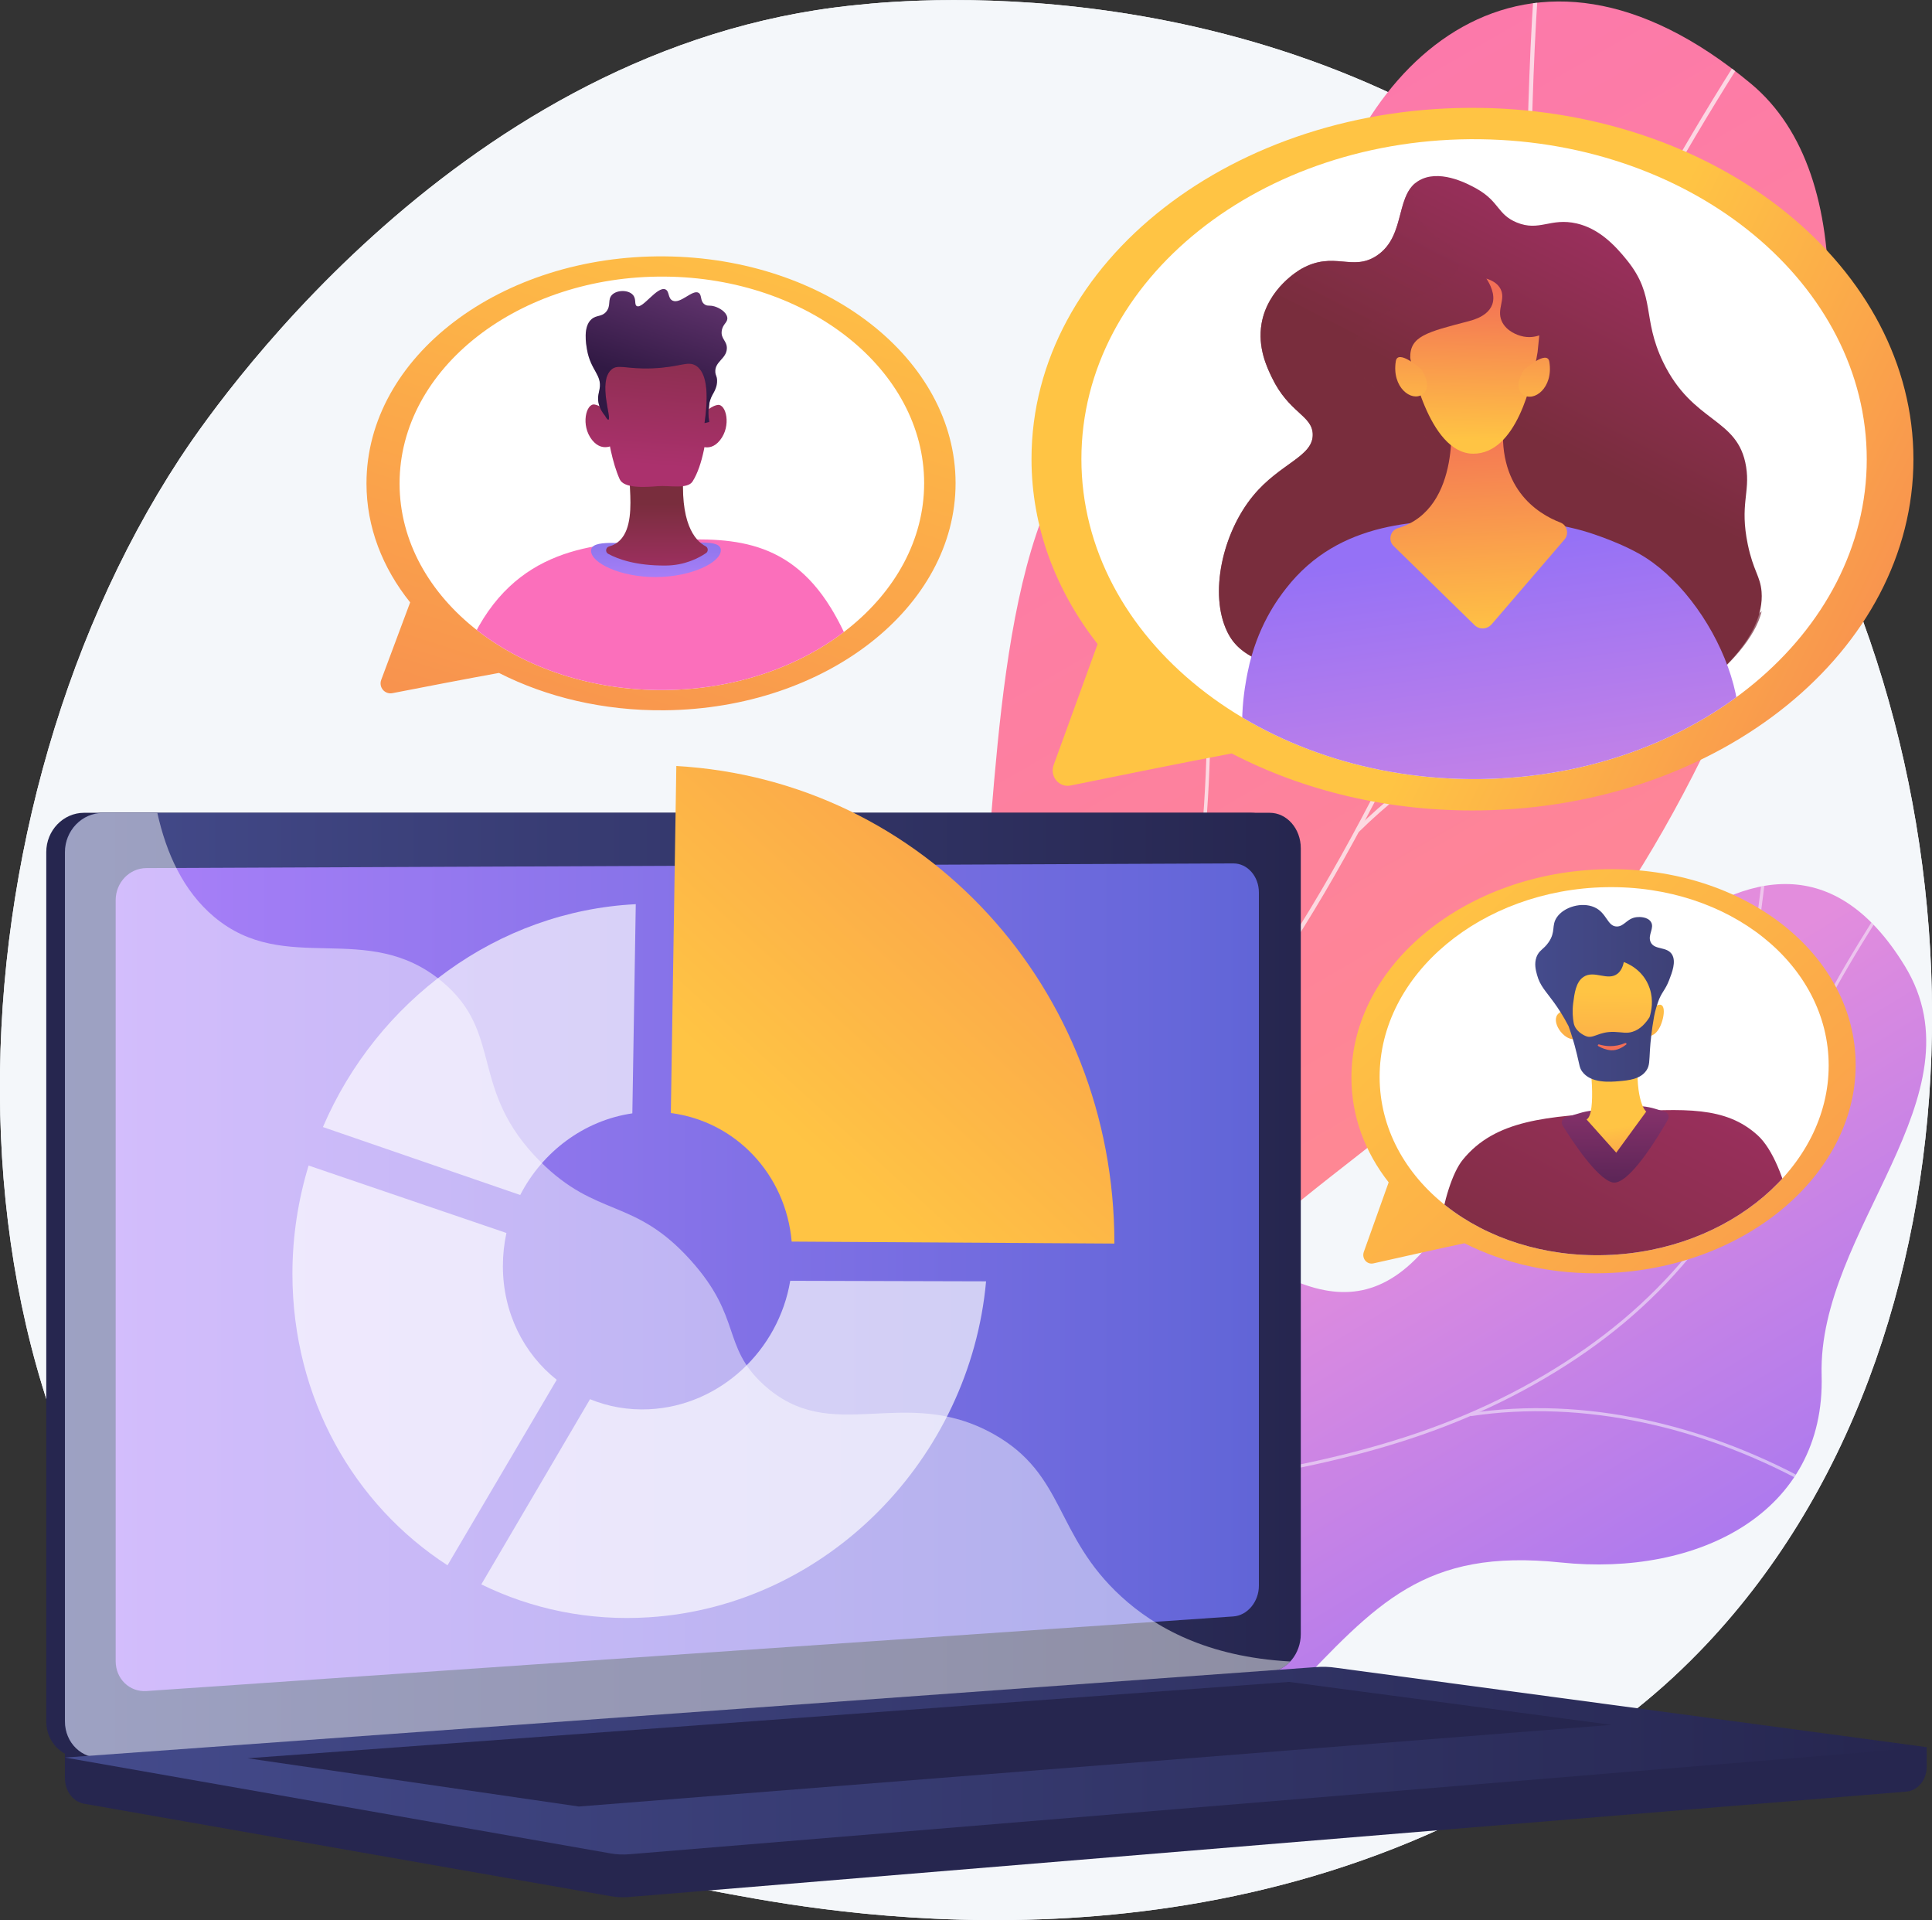
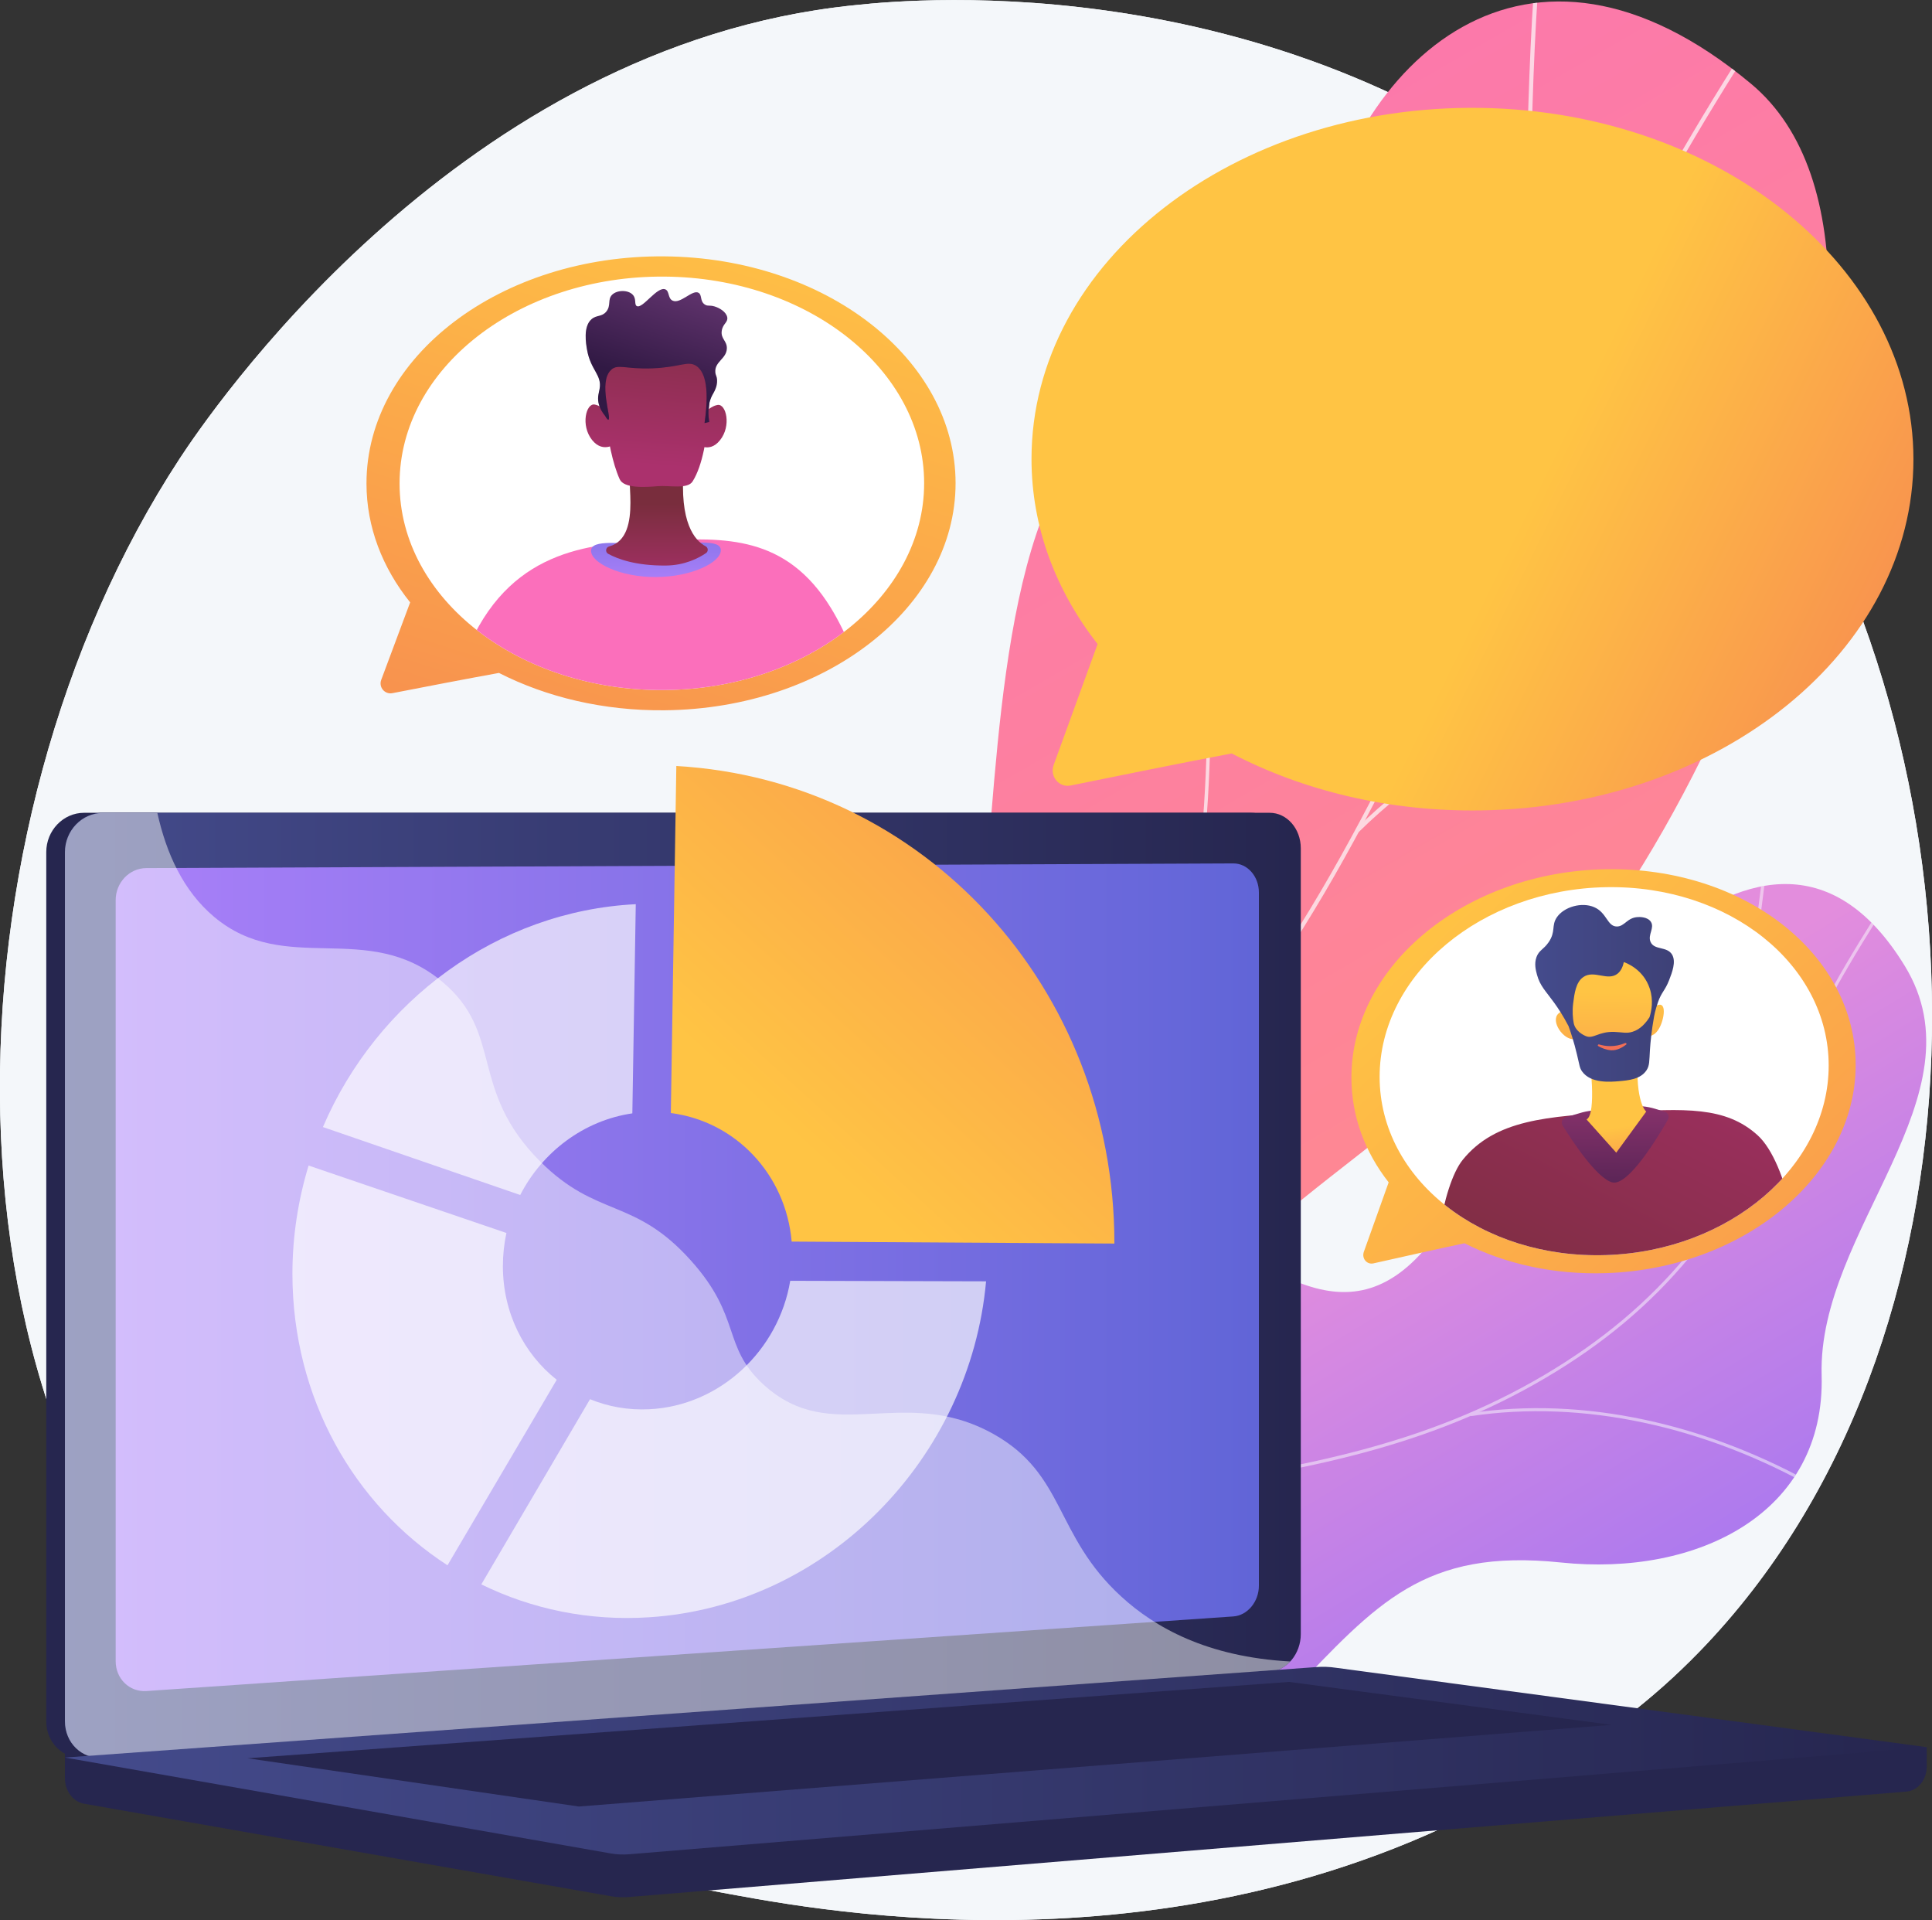
<svg xmlns="http://www.w3.org/2000/svg" xmlns:xlink="http://www.w3.org/1999/xlink" version="1.1" x="0px" y="0px" viewBox="0 0 1862.5 1850.7" style="enable-background:new 0 0 1862.5 1850.7;" xml:space="preserve">
  <rect x="0" y="0" width="1862.5" height="1850.7" fill="#333333" stroke="none" />
  <style type="text/css">
	.st0{fill:#F4F7FA;}
	.st1{opacity:0.7;clip-path:url(#SVGID_3_);}
	.st2{fill:#FCFDFE;}
	.st3{opacity:0.5;clip-path:url(#SVGID_6_);}
	.st4{fill:#26264F;}
	.st5{fill:url(#SVGID_7_);}
	.st6{fill:url(#SVGID_8_);}
	.st7{fill:#FFFFFF;}
	.st8{opacity:0.48;fill:#FFFFFF;}
	.st9{fill:url(#SVGID_9_);}
	.st10{opacity:0.67;}
	.st11{fill:url(#SVGID_10_);}
	.st12{fill:url(#SVGID_11_);}
	.st13{clip-path:url(#SVGID_13_);}
	.st14{fill:url(#SVGID_14_);}
	.st15{opacity:0.7;fill:url(#SVGID_15_);}
	.st16{fill:url(#SVGID_16_);}
	.st17{fill:url(#SVGID_17_);}
	.st18{fill:url(#SVGID_18_);}
	.st19{fill:url(#SVGID_19_);}
	.st20{fill:url(#SVGID_20_);}
	.st21{fill:url(#SVGID_21_);}
	.st22{clip-path:url(#SVGID_23_);}
	.st23{fill:url(#SVGID_24_);}
	.st24{fill:url(#SVGID_25_);}
	.st25{fill:url(#SVGID_26_);}
	.st26{fill:url(#SVGID_27_);}
	.st27{fill:url(#SVGID_28_);}
	.st28{fill:url(#SVGID_29_);}
	.st29{fill:url(#SVGID_30_);}
	.st30{opacity:0.3;}
	.st31{fill:url(#SVGID_31_);}
	.st32{fill:url(#SVGID_32_);}
	.st33{clip-path:url(#SVGID_34_);}
	.st34{fill:url(#SVGID_35_);}
	.st35{fill:url(#SVGID_36_);}
	.st36{fill:url(#SVGID_37_);}
	.st37{fill:url(#SVGID_38_);}
	.st38{fill:url(#SVGID_39_);}
	.st39{fill:url(#SVGID_40_);}
	.st40{fill:url(#SVGID_41_);}
	.st41{fill:url(#SVGID_42_);}
</style>
  <g id="Background">
</g>
  <g id="Metaphor">
    <g>
      <path class="st0" d="M1638.5,1591.7c-48.5,50-91.9,79.3-125.1,101.5c-323.9,216.3-694.2,153.9-808.7,132.6    c-184.7-34.4-340.6-58.6-474.6-179.6c-304.4-275-289.6-848.7-57-1204C200.8,400,433,55.8,804.1,7.3c9.1-1.2,15.8-1.9,21.8-2.5    C883.2-1.3,1239-33.4,1529,209.6c41.5,34.8,108.3,97.5,170.3,193.2C1925.9,752.8,1926.6,1294.7,1638.5,1591.7z" />
      <path class="st0" d="M1638.5,1591.7c-48.5,50-91.9,79.3-125.1,101.5c-323.9,216.3-694.2,153.9-808.7,132.6    c-184.7-34.4-340.6-58.6-474.6-179.6c-304.4-275-289.6-848.7-57-1204C200.8,400,433,55.8,804.1,7.3c9.1-1.2,15.8-1.9,21.8-2.5    C883.2-1.3,1239-33.4,1529,209.6c41.5,34.8,108.3,97.5,170.3,193.2C1925.9,752.8,1926.6,1294.7,1638.5,1591.7z" />
      <g>
        <g>
          <g>
            <g>
              <defs>
                <path id="SVGID_1_" d="M1085.9,1460c-3.1,43.8-0.7,80.2-1.7,123.1c-166-81.7-341.1-130-509.6-212.5         c191.8-147.3,332.2-188.4,369.8-466.3c17.6-130.4,14.2-392.6,109.3-487c108.3-107.6,187.5-35.4,211.7-162.3         C1303.3,56.5,1472-99.2,1688,80.7c213.2,177.6-74.6,837.7-289.9,960.4C1235.7,1182.2,1102,1231.2,1085.9,1460z" />
              </defs>
              <linearGradient id="SVGID_2_" gradientUnits="userSpaceOnUse" x1="1634.644" y1="1585.477" x2="578.304" y2="-241.109">
                <stop offset="0" style="stop-color:#FF9085" />
                <stop offset="1" style="stop-color:#FB6FBB" />
              </linearGradient>
              <use xlink:href="#SVGID_1_" style="overflow:visible;fill:url(#SVGID_2_);" />
              <clipPath id="SVGID_3_">
                <use xlink:href="#SVGID_1_" style="overflow:visible;" />
              </clipPath>
              <g class="st1">
                <g>
                  <path class="st2" d="M825.9,1451l3.3,2.3c38.6-56.3,82.1-110.2,124.1-162.4l16-19.8c33.8-42,63.2-80.2,89.2-113.8          c14.6-18.9,28.4-36.8,41.9-54c41.4-52.7,70.4-89.5,84.8-107.8l9.5-12.1c113.4-144.5,214.2-382.6,268.4-510.5          c5.9-13.8,11.1-26.2,15.7-36.8c78.5-182.2,182-362.5,307.6-535.7l-3.2-2.3c-125.8,173.4-229.4,353.9-308,536.5          c-4.6,10.6-9.8,23-15.7,36.8c-54.1,127.7-154.9,365.5-267.9,509.6l-9.5,12.1c-14.4,18.3-43.5,55.1-84.8,107.8          c-13.5,17.2-27.4,35.2-41.9,54c-26,33.7-55.4,71.8-89.2,113.8l-16,19.8C908.1,1340.6,864.6,1394.5,825.9,1451z" />
                  <path class="st2" d="M1037.6,1185.5l3.3,2.3c70.4-99.1,113.1-243.8,123.6-418.5c8.8-145.5-5.8-307.2-39.8-443.5l-3.9,1          C1186.9,591,1189,972.5,1037.6,1185.5z" />
                  <path class="st2" d="M1450.8,492.8l3.9,0.6c15.6-103.9,18.1-210.4,20.6-313.3c1.7-70.5,3.4-143.3,9.3-214.8l-4-0.3          c-5.9,71.6-7.6,144.5-9.3,215C1468.9,282.8,1466.3,389.2,1450.8,492.8z" />
                  <path class="st2" d="M1309.9,801.9c104.1-102.4,289.9-192.4,397.7-192.5l0-4c-108.6,0.1-295.8,90.6-400.5,193.7          L1309.9,801.9z" />
                </g>
              </g>
            </g>
          </g>
          <g>
            <g>
              <defs>
                <path id="SVGID_4_" d="M1406.8,1155c-82.4,148.9-163.4,85.7-270.4,9.6c-26.8,156.2-58.6,307.4-91.4,460.7         c72.4,49.9,125.1,84.3,198.9,7.2c83.4-87.2,128.7-140.3,260.9-126.5c132.2,13.8,255.1-47.8,251.3-180.6         c-3.9-139.8,156.7-269.4,80.1-394.5C1702.8,712.9,1492.6,999.9,1406.8,1155z" />
              </defs>
              <linearGradient id="SVGID_5_" gradientUnits="userSpaceOnUse" x1="1347.87" y1="1125.306" x2="1701.649" y2="1707.718">
                <stop offset="3.597120e-03" style="stop-color:#E38DDD" />
                <stop offset="1" style="stop-color:#9571F6" />
              </linearGradient>
              <use xlink:href="#SVGID_4_" style="overflow:visible;fill:url(#SVGID_5_);" />
              <clipPath id="SVGID_6_">
                <use xlink:href="#SVGID_4_" style="overflow:visible;" />
              </clipPath>
              <g class="st3">
                <g>
                  <path class="st2" d="M1116,1438c142-21,259.7-42.4,374.4-110.2c109.8-64.8,180.2-149.7,235.5-283.8          c28.6-69.5,57-116.1,97-179.2l-2.5-1.6c-40.1,63.2-68.6,109.9-97.3,179.6c-55,133.5-125.1,217.9-234.2,282.4          c-114.2,67.4-231.6,88.8-373.3,109.8L1116,1438z" />
                  <path class="st2" d="M1209.5,1684.4l2.8-1.1c-17.5-43.9-39.3-81.9-66.6-116.3c-14-17.6-29.6-31.4-48.7-46.8l-1.9,2.3          c19,15.3,34.5,29,48.2,46.4C1170.5,1603.1,1192.1,1640.9,1209.5,1684.4z" />
                  <path class="st2" d="M1418.1,1364.9c107.2-16.1,226,9.3,334.7,71.5l1.5-2.6c-109.3-62.5-228.8-88-336.7-71.8L1418.1,1364.9z          " />
                  <path class="st2" d="M1649,1180.9l2.7,1.2c6.6-14.7,27.8-167.1,34.1-213.4c13.1-95.9,25.9-199.3,24.7-206.4l-3,0.5          c1,5.9-10.3,100-24.8,205.5C1669.8,1063.6,1654.1,1169.5,1649,1180.9z" />
                </g>
              </g>
            </g>
          </g>
        </g>
      </g>
      <g>
        <g>
          <path class="st4" d="M1857.4,1683.9L62.6,1668.6v45.3c0,12.3,7.8,22.7,18.4,24.6l507.5,89.1c6,1.1,12.1,1.3,18.2,0.8      l1231.2-101.6c11-0.9,19.5-11.4,19.5-24V1683.9z" />
          <g>
            <path class="st4" d="M1206,1611.4L81.1,1694.2c-20.1,1.5-36.5-14.3-36.5-35.2V821.3c0-20.9,16.4-37.9,36.5-37.9H1206       c16.6,0,30,15.3,30,34.2V1575C1236,1593.9,1222.6,1610.2,1206,1611.4z" />
            <linearGradient id="SVGID_7_" gradientUnits="userSpaceOnUse" x1="62.564" y1="1238.882" x2="1253.977" y2="1238.882">
              <stop offset="0" style="stop-color:#444B8C" />
              <stop offset="0.996" style="stop-color:#26264F" />
            </linearGradient>
            <path class="st5" d="M1224,1611.4L99.1,1694.2c-20.1,1.5-36.5-14.3-36.5-35.2V821.3c0-20.9,16.4-37.9,36.5-37.9H1224       c16.6,0,30,15.3,30,34.2V1575C1254,1593.9,1240.6,1610.2,1224,1611.4z" />
            <linearGradient id="SVGID_8_" gradientUnits="userSpaceOnUse" x1="111.498" y1="1231.053" x2="1213.687" y2="1231.053">
              <stop offset="0" style="stop-color:#AA80F9" />
              <stop offset="0.996" style="stop-color:#6165D7" />
            </linearGradient>
            <path class="st6" d="M1188.9,1558l-1047.7,71.9c-16.4,1.1-29.7-11.8-29.7-28.9V867.7c0-17.1,13.3-31,29.7-31l1047.7-4.5       c13.7-0.1,24.7,12.5,24.7,28v668C1213.7,1543.7,1202.6,1557.1,1188.9,1558z" />
            <path class="st7" d="M701.3,806.4c0,7.8-5.8,14.1-12.9,14.1c-7.2,0-13-6.3-13-14.1s5.8-14.1,13-14.1       C695.5,792.3,701.3,798.6,701.3,806.4z" />
            <path class="st8" d="M99.1,1694.2l1119.2-82.4l5.7-0.4c7.6-0.6,14.5-4.3,19.8-10c-80.5-4.4-130.6-33-162.8-62.5       c-64.8-59.3-53.6-117.8-123.4-156.8c-87.2-48.6-155.7,13-221.8-47.8c-40.1-36.9-20.4-64.4-69.8-119.4       c-54.7-61-90.2-40.5-145.2-95.4c-69.4-69.4-34.7-123.5-94.5-173.3c-72.6-60.5-150.8-4.5-219.9-62.5       c-29.8-25-46.1-61.4-54.7-100.1H99.1c-20.1,0-36.5,17-36.5,37.9V1659C62.6,1679.9,78.9,1695.7,99.1,1694.2z" />
          </g>
          <linearGradient id="SVGID_9_" gradientUnits="userSpaceOnUse" x1="62.564" y1="1696.984" x2="1857.379" y2="1696.984">
            <stop offset="0" style="stop-color:#444B8C" />
            <stop offset="0.996" style="stop-color:#26264F" />
          </linearGradient>
          <path class="st9" d="M1268.8,1606.8L62.6,1694l526,92.4c6,1.1,12.1,1.3,18.2,0.8l1250.7-103.2l-569.4-76.5      C1281.6,1606.5,1275.2,1606.3,1268.8,1606.8z" />
          <polygon class="st4" points="238.6,1694.7 1242.8,1621.1 1553.6,1662.5 558,1741.2     " />
        </g>
      </g>
      <g>
        <g class="st10">
          <path class="st7" d="M501.5,1151.8c21.4-41.6,61.4-71.9,108.1-78.7l3.3-201.6c-133.5,6.7-249.4,93.1-301.6,214.8L501.5,1151.8z" />
          <path class="st7" d="M761.8,1234.5c-11.2,67-67.5,120.4-135.9,123.8c-20.3,1-39.6-2.5-57.1-9.7L464,1527.1      c48.5,23.8,103.8,35.5,161.9,31.7c171.6-11.1,309.3-153.1,324.7-323.8L761.8,1234.5z" />
          <path class="st7" d="M431.4,1508.7l105.3-178.8c-31.7-25.1-51.9-64.5-51.9-109.6c0-10.9,1.2-21.6,3.4-31.9l-190.7-65      c-10.1,33.2-15.6,68.3-15.6,104.5C282,1347.9,341.5,1450.5,431.4,1508.7z" />
        </g>
        <g>
          <linearGradient id="SVGID_10_" gradientUnits="userSpaceOnUse" x1="754.908" y1="1087.264" x2="1372.451" y2="409.571">
            <stop offset="0" style="stop-color:#FFC444" />
            <stop offset="0.996" style="stop-color:#F36F56" />
          </linearGradient>
          <path class="st11" d="M646.7,1072.8c62.4,8,110.8,59,116.5,123.9l311.1,1.9c0-0.1,0-0.3,0-0.4c0-245.7-183.3-446.2-422.3-459.9      L646.7,1072.8z" />
        </g>
      </g>
      <g>
        <linearGradient id="SVGID_11_" gradientUnits="userSpaceOnUse" x1="1457.861" y1="516.419" x2="2016.451" y2="790.014">
          <stop offset="0" style="stop-color:#FFC444" />
          <stop offset="0.996" style="stop-color:#F36F56" />
        </linearGradient>
        <path class="st12" d="M1058.1,620.8c-40.4-51.8-63.7-112.9-63.7-178.4c0-190.5,195.8-341.9,432.9-338.4     c232.3,3.5,417.3,155.1,417.3,338.7s-185,335.1-417.3,338.4c-88.3,1.3-170.9-19-239.9-54.9c-45.8,8.6-117.3,23.2-155.3,30.9     c-11.2,2.3-20.4-8.9-16.3-19.9L1058.1,620.8z" />
        <g>
          <defs>
-             <path id="SVGID_12_" d="M1799.6,442.7c0,167.5-165.2,305.5-372.4,308.2c-210.9,2.7-384.7-135.4-384.7-308.5       s173.8-311.1,384.7-308.2C1634.4,137,1799.6,275.1,1799.6,442.7z" />
-           </defs>
+             </defs>
          <use xlink:href="#SVGID_12_" style="overflow:visible;opacity:0.74;fill:#FFFFFF;" />
          <clipPath id="SVGID_13_">
            <use xlink:href="#SVGID_12_" style="overflow:visible;opacity:0.74;" />
          </clipPath>
          <g class="st13">
            <g>
              <linearGradient id="SVGID_14_" gradientUnits="userSpaceOnUse" x1="1615.231" y1="138.541" x2="1472.788" y2="417.491">
                <stop offset="0" style="stop-color:#AB316D" />
                <stop offset="1" style="stop-color:#792D3D" />
              </linearGradient>
              <path class="st14" d="M1337.1,665.4c-116.4-18.5-142.2-31.9-154.1-56.7c-17.4-36.1-4.7-94.7,25-130.8        c26-31.6,58.4-37.8,57.5-59.7c-0.8-18-23-20.3-39.3-54.2c-4.8-9.9-14-29.1-10-52.2c5.9-33.8,35.9-51.3,38.4-52.7        c31.4-17.6,49.2,3.1,72.8-12.8c29.5-19.8,16.1-62,43.7-73.9c20-8.6,45.6,5.7,52.3,9.4c22.2,12.5,19.9,24.8,38.7,32.6        c22,9.1,32.5-4.9,58,1c21,4.9,36.2,20.2,48.6,35.7c27.8,34.7,14,55.1,34.5,97.7c28.9,59.9,72.4,53.1,80.1,101.1        c4,25-6.3,36.4,1.6,74.8c5.4,25.9,12.1,30.5,13.3,45.7c3.4,43.8-46.3,82.6-55.6,89.4C1583.4,703.5,1501.1,691.5,1337.1,665.4z        " />
              <linearGradient id="SVGID_15_" gradientUnits="userSpaceOnUse" x1="1617.887" y1="134.657" x2="1474.383" y2="415.687">
                <stop offset="0" style="stop-color:#AB316D" />
                <stop offset="1" style="stop-color:#792D3D" />
              </linearGradient>
              <path class="st15" d="M1523.7,548.3c-77-5.5-129.3,67.8-150.1,49.7c-19.7-17.1,35.9-75.5,16.9-143.4        c-18.6-66.7-91.9-80.8-86.1-118.5c6.6-42.6,104.7-53,102.4-84.3c-1.4-18.5-36-22.7-42.9-52.2c-1.9-8-1.3-15.9,0.7-23.3        c-19.1,15.4-10.4,52-37.2,70c-23.6,15.8-41.4-4.9-72.8,12.8c-2.4,1.4-32.5,18.9-38.4,52.7c-4,23.1,5.2,42.3,10,52.2        c16.3,33.9,38.5,36.2,39.3,54.2c0.9,21.9-31.5,28.1-57.5,59.7c-29.7,36.1-42.4,94.7-25,130.8c12,24.8,37.8,38.2,154.1,56.7        c163.9,26.1,246.2,38.1,305.5-5.4c22.9-16.8,49.9-45.5,55.7-70.9c-11.5,10.9-22.9,16.2-33.5,18.2        C1615.6,616.8,1592.7,553.2,1523.7,548.3z" />
            </g>
            <linearGradient id="SVGID_16_" gradientUnits="userSpaceOnUse" x1="1467.578" y1="920.036" x2="1413.64" y2="528.985">
              <stop offset="3.597120e-03" style="stop-color:#E38DDD" />
              <stop offset="1" style="stop-color:#9571F6" />
            </linearGradient>
            <path class="st16" d="M1207.4,746.4c-17.6-34-6.9-87.4-4.6-98.6c8.8-43.9,29.5-71.1,37.1-80.8c51.7-66.3,130.3-65.8,189.4-65.5       c29.2,0.2,59.5-0.3,96.4,10c0,0,29.2,8.2,53.9,21.9c73.7,41,132,175.4,72.5,226.5c-37.9,32.6-76.8-8.5-245.8,12.2       c-67.9,8.3-139.5,22.1-182.1-6.5C1217.2,760.9,1211.7,754.6,1207.4,746.4z" />
            <linearGradient id="SVGID_17_" gradientUnits="userSpaceOnUse" x1="1430.055" y1="615.383" x2="1420.051" y2="398.287">
              <stop offset="0" style="stop-color:#FFC444" />
              <stop offset="0.996" style="stop-color:#F36F56" />
            </linearGradient>
            <path class="st17" d="M1398.3,397c0,0,12.5,93.5-50.8,112.1c-7.3,2.2-9.6,11.8-4,17.2l78,76.2c4.7,4.6,12.1,4.2,16.5-0.8       l70.2-81.7c4.6-5.3,2.6-13.8-3.8-16.3c-22.5-8.6-62.9-33.9-54.4-102.1L1398.3,397z" />
            <linearGradient id="SVGID_18_" gradientUnits="userSpaceOnUse" x1="1419.282" y1="424.443" x2="1423.117" y2="277.616">
              <stop offset="0" style="stop-color:#FFC444" />
              <stop offset="0.996" style="stop-color:#F36F56" />
            </linearGradient>
            <path class="st18" d="M1359.5,344.9c0,1,17.1,92.4,60.8,92.4c41.2,0,56.9-66.9,62-98.1c0.5-5.3,1.1-10.6,1.6-15.9       c-2.8,0.9-9.7,2.9-18,0.4c-1.9-0.5-13.8-4-18.3-14.4c-4.9-11.5,4.1-20.6-1-30.7c-3-5.9-9.1-8.6-13.7-10.1       c3.1,4.7,9.1,15.3,5.7,24.9c-2.3,6.4-8.6,12.6-22.8,16.2C1375,320.2,1359.1,324.2,1359.5,344.9z" />
            <linearGradient id="SVGID_19_" gradientUnits="userSpaceOnUse" x1="1359.181" y1="409.122" x2="1362.7" y2="274.386">
              <stop offset="0" style="stop-color:#FFC444" />
              <stop offset="0.996" style="stop-color:#F36F56" />
            </linearGradient>
            <path class="st19" d="M1370.2,355.9c0,0-22.6-20-24.6-7.8c-4.1,25.4,15.2,39.5,25.7,32C1381.8,372.4,1370.2,355.9,1370.2,355.9       z" />
            <linearGradient id="SVGID_20_" gradientUnits="userSpaceOnUse" x1="1477.715" y1="412.409" x2="1481.202" y2="278.934">
              <stop offset="0" style="stop-color:#FFC444" />
              <stop offset="0.996" style="stop-color:#F36F56" />
            </linearGradient>
            <path class="st20" d="M1469.3,356.3c0,0,22.4-19.7,24.3-7.6c4.1,25.3-15.1,39.2-25.4,31.6       C1457.8,372.7,1469.3,356.3,1469.3,356.3z" />
          </g>
        </g>
      </g>
      <g>
        <linearGradient id="SVGID_21_" gradientUnits="userSpaceOnUse" x1="728.85" y1="177.821" x2="429.465" y2="1119.257">
          <stop offset="0" style="stop-color:#FFC444" />
          <stop offset="0.996" style="stop-color:#F36F56" />
        </linearGradient>
        <path class="st21" d="M395.4,580.6c-26.7-33.3-42.1-72.6-42.1-114.6c0-122.3,129.5-220.3,287.3-218.9     c155.8,1.3,280.6,99.2,280.6,218.6S796.4,683.1,640.7,684.6c-58.9,0.6-113.9-12.7-159.7-36c-30.4,5.5-77.7,14.6-102.7,19.5     c-7.4,1.4-13.4-5.7-10.8-12.8L395.4,580.6z" />
        <g>
          <defs>
            <path id="SVGID_22_" d="M890.9,465.7c0,108.9-111.4,198.2-250.2,199.4c-140.5,1.3-255.5-87.9-255.5-199.1       s115.1-200.5,255.5-199.4C779.5,267.6,890.9,356.8,890.9,465.7z" />
          </defs>
          <use xlink:href="#SVGID_22_" style="overflow:visible;opacity:0.74;fill:#FFFFFF;" />
          <clipPath id="SVGID_23_">
            <use xlink:href="#SVGID_22_" style="overflow:visible;opacity:0.74;" />
          </clipPath>
          <g class="st22">
            <linearGradient id="SVGID_24_" gradientUnits="userSpaceOnUse" x1="572.265" y1="1173.958" x2="637.611" y2="705.643">
              <stop offset="0" style="stop-color:#FF9085" />
              <stop offset="1" style="stop-color:#FB6FBB" />
            </linearGradient>
            <path class="st23" d="M431.8,765.4c-16.5-42.8,6.8-113.4,21.4-145.4c42.5-93,120.1-96.4,183.3-99.1       c61.8-2.7,121.2-5.3,164.4,64.9c28.2,45.7,54,129.5,36.8,174.4c-18.2,47.3-68.7,11.5-189.8,12.5       C513.3,773.7,452.3,818.7,431.8,765.4z" />
            <linearGradient id="SVGID_25_" gradientUnits="userSpaceOnUse" x1="632.769" y1="561.123" x2="631.166" y2="463.313">
              <stop offset="0" style="stop-color:#AA80F9" />
              <stop offset="0.996" style="stop-color:#6165D7" />
            </linearGradient>
            <path class="st24" d="M694.9,530.4c0,11.6-27.9,25.6-62.4,25.8c-34.6,0.2-62.7-13.7-62.7-25.3s28.1-6.5,62.7-6.6       C666.9,524.1,694.9,518.8,694.9,530.4z" />
            <linearGradient id="SVGID_26_" gradientUnits="userSpaceOnUse" x1="633.584" y1="571.27" x2="633.048" y2="485.374">
              <stop offset="0" style="stop-color:#AB316D" />
              <stop offset="1" style="stop-color:#792D3D" />
            </linearGradient>
            <path class="st25" d="M609.4,449.6c-9.5,0,12.5,67.7-22.2,77.1c-3.4,0.9-3.9,5.5-0.9,7.1c9.3,5.1,26.8,11.5,55.3,11.3       c18.5-0.1,32-7.2,39-12c2.4-1.6,2.2-5.3-0.4-6.6c-10.6-5.5-25.4-23.1-21-75.2L609.4,449.6z" />
            <linearGradient id="SVGID_27_" gradientUnits="userSpaceOnUse" x1="626.466" y1="448.353" x2="640.418" y2="280.396">
              <stop offset="0" style="stop-color:#AB316D" />
              <stop offset="1" style="stop-color:#792D3D" />
            </linearGradient>
            <path class="st26" d="M580.4,368.3c0.1,0.9,3,62.7,17,93.6c4,8.9,23.9,7.8,36.8,6.7c11.2-0.9,28.6,3.2,33.5-4.6       c19.7-31.3,16.4-108.8,16.4-108.8s-10.1-25.8-51.7-25.3C590.8,330.4,580.4,368.3,580.4,368.3z" />
            <linearGradient id="SVGID_28_" gradientUnits="userSpaceOnUse" x1="577.331" y1="444.223" x2="591.328" y2="275.714">
              <stop offset="0" style="stop-color:#AB316D" />
              <stop offset="1" style="stop-color:#792D3D" />
            </linearGradient>
            <path class="st27" d="M590.2,401.6c0,0-8.7-10.3-17-11.7c-8.2-1.4-13.6,20.2-2.4,34.2c11.2,14,24.2,2.4,24.2,2.4L590.2,401.6z" />
            <linearGradient id="SVGID_29_" gradientUnits="userSpaceOnUse" x1="682.369" y1="453.019" x2="696.283" y2="285.517">
              <stop offset="0" style="stop-color:#AB316D" />
              <stop offset="1" style="stop-color:#792D3D" />
            </linearGradient>
            <path class="st28" d="M675,401.8c0,0,8.7-10.2,16.8-11.5c8.2-1.3,13.5,20.1,2.3,34c-11.1,14-24,2.4-24,2.4L675,401.8z" />
            <linearGradient id="SVGID_30_" gradientUnits="userSpaceOnUse" x1="622.788" y1="367.304" x2="659.659" y2="252.952">
              <stop offset="0" style="stop-color:#311944" />
              <stop offset="1" style="stop-color:#6B3976" />
            </linearGradient>
            <path class="st29" d="M583.3,400.8c1.1,2,2.4,3.9,3.2,3.7c3.5-0.9-10.1-35.7,2.5-47.9c6.5-6.3,13.8-0.5,40.3-1.6       c26.6-1.1,33.5-7.5,41.5-2.6c7.3,4.5,13.9,17.4,8.4,55.4c1.5-0.4,3-0.7,4.5-1.1c-2-12.5,0.2-20.3,2.7-25.3       c1.9-3.6,5.2-8.3,4.9-15c-0.2-4.2-1.5-4.4-1.7-7.8c-0.7-10,10.6-12.7,11.1-22.5c0.4-7.6-6.1-9.4-4.9-17.3c1-6.8,6.1-8,5.3-12.9       c-0.9-5.3-7.6-9.2-12.4-10.6c-4.9-1.4-6.6,0.1-9.4-1.9c-4.6-3.2-2.4-8.9-5.7-11.1c-5.9-3.8-17.7,11.2-25.3,7.4       c-4.6-2.3-2.8-9.1-6.9-10.8c-7.9-3.2-21.9,19.1-27.5,16.1c-2.7-1.4-0.1-6.9-3.9-10.9c-4.4-4.8-15.1-4.8-20,0.1       c-4.5,4.6-0.7,10.2-5.5,16.1c-4.3,5.3-9.3,3.1-14.2,7.3c-8.3,7.2-5.4,23.6-4.4,29.4c3.5,20.1,14.6,24.2,12.1,37.9       c-0.6,3.5-2.1,7.4-1.1,13.1C578.1,393.8,581,398,583.3,400.8z" />
            <g class="st30">
              <linearGradient id="SVGID_31_" gradientUnits="userSpaceOnUse" x1="622.768" y1="367.376" x2="659.579" y2="253.209">
                <stop offset="0" style="stop-color:#311944" />
                <stop offset="1" style="stop-color:#6B3976" />
              </linearGradient>
              <path class="st31" d="M684.7,357.8c-1-9.8,6.5-14.4,5.3-21.4c-1-5.6-7.3-10.7-13.2-11.9c-12.6-2.4-20.8,16.4-33.4,14.3        c-9.7-1.6-8.6-13.5-19.6-18.4c-17.4-7.7-35.7,15.4-47.4,8.9c-3.5-1.9-7-6.9-7.3-20.4c-6.7,7.7-4.1,22.6-3.1,28.1        c3.5,20.1,14.6,24.2,12.1,37.9c-0.6,3.5-2.1,7.4-1.1,13.1c1,5.6,3.9,9.9,6.3,12.6c1.1,2,2.4,3.9,3.2,3.7        c3.5-0.9-10.1-35.7,2.5-47.9c6.5-6.3,13.8-0.5,40.3-1.6c26.6-1.1,33.5-7.5,41.5-2.6c7.3,4.5,13.9,17.4,8.4,55.4        c1.5-0.4,3-0.7,4.5-1.1c-2-12.5,0.2-20.3,2.7-25.3c0.8-1.5,1.8-3.2,2.7-5.1c-0.2-3.3-0.7-6.9-1.9-10.7        C685.9,361.4,685,361,684.7,357.8z" />
            </g>
          </g>
        </g>
      </g>
      <g>
        <linearGradient id="SVGID_32_" gradientUnits="userSpaceOnUse" x1="1363.714" y1="885.558" x2="2105.494" y2="1684.737">
          <stop offset="0" style="stop-color:#FFC444" />
          <stop offset="0.996" style="stop-color:#F36F56" />
        </linearGradient>
        <path class="st32" d="M1338.7,1139.6c-22.8-29.1-35.9-63.6-35.9-101c0-108.6,110.6-198.6,245.6-200.8     c133.5-2.2,240.5,82.2,240.5,188.6s-107.1,196.2-240.5,200.7c-50.4,1.7-97.5-9-136.6-28.8c-26,5.5-66.4,14.6-87.8,19.4     c-6.3,1.4-11.5-4.8-9.2-11.2L1338.7,1139.6z" />
        <g>
          <defs>
            <path id="SVGID_33_" d="M1762.9,1027c0,97-95.5,178.8-214.4,182.7c-120.2,4-218.5-72.9-218.5-171.8s98.3-180.7,218.5-182.8       C1667.4,853,1762.9,930,1762.9,1027z" />
          </defs>
          <use xlink:href="#SVGID_33_" style="overflow:visible;opacity:0.74;fill:#FFFFFF;" />
          <clipPath id="SVGID_34_">
            <use xlink:href="#SVGID_33_" style="overflow:visible;opacity:0.74;" />
          </clipPath>
          <g class="st33">
            <linearGradient id="SVGID_35_" gradientUnits="userSpaceOnUse" x1="1699.642" y1="916.592" x2="1498.492" y2="1312.541">
              <stop offset="0" style="stop-color:#AB316D" />
              <stop offset="1" style="stop-color:#792D3D" />
            </linearGradient>
            <path class="st34" d="M1564.3,1255.1c-113.2,4.9-153.2,22-171.3-3.3c-16.7-23.3-2.9-109.3,17.1-133.9       c31.4-38.8,81.7-42,150.2-45.9c64-3.6,103.3-5.8,134.2,22.3c28.8,26.2,47.2,118.8,29.3,145.4       C1707.1,1264.4,1671.4,1250.5,1564.3,1255.1z" />
            <linearGradient id="SVGID_36_" gradientUnits="userSpaceOnUse" x1="1554.642" y1="1211.158" x2="1558.077" y2="1023.588">
              <stop offset="0" style="stop-color:#311944" />
              <stop offset="0.555" style="stop-color:#6F2B60" />
              <stop offset="1" style="stop-color:#A03976" />
            </linearGradient>
            <path class="st35" d="M1522.5,1073l-13.2,3.9c-3.2,1-4.7,5-2.9,7.9c9,14.5,32.9,50.9,47.8,54.8c15.4,4,44.1-43.7,53.7-60.4       c1.6-2.9,0.3-6.6-2.7-7.5l-9.6-3c-7.9-2.4-16.2-3.2-24.5-2.3l-36.1,4C1530.7,1070.9,1526.6,1071.7,1522.5,1073z" />
            <linearGradient id="SVGID_37_" gradientUnits="userSpaceOnUse" x1="1560.122" y1="1086.241" x2="1573.033" y2="1170.158">
              <stop offset="0" style="stop-color:#FFC444" />
              <stop offset="0.996" style="stop-color:#F36F56" />
            </linearGradient>
            <path class="st36" d="M1532.3,1018.7c0,0,7.3,54.8-2.8,60.3l28.6,32l28.9-39.6c0,0-10.9-8.4-8-53.9L1532.3,1018.7z" />
            <linearGradient id="SVGID_38_" gradientUnits="userSpaceOnUse" x1="1554.143" y1="956.679" x2="1550.883" y2="1171.817">
              <stop offset="0" style="stop-color:#FFC444" />
              <stop offset="0.996" style="stop-color:#F36F56" />
            </linearGradient>
            <path class="st37" d="M1515.4,940.4c-1,1.5-14.5,71.1,32,77.3c46.3,6.1,48.4-45,47.8-66.7c-0.6-21.7-21.8-29.1-33.9-30.4       C1549.2,919.3,1519.1,935.1,1515.4,940.4z" />
            <linearGradient id="SVGID_39_" gradientUnits="userSpaceOnUse" x1="1593.699" y1="1154.77" x2="1590.471" y2="1367.77" gradientTransform="matrix(0.994 -0.113 0.113 0.994 -210.144 -20.641)">
              <stop offset="0" style="stop-color:#FFC444" />
              <stop offset="0.996" style="stop-color:#F36F56" />
            </linearGradient>
-             <path class="st38" d="M1512.7,980.9c0,0-2.3-11.3-10.3-4c-8,7.3,4.7,25.7,15.2,24.7L1512.7,980.9z" />
+             <path class="st38" d="M1512.7,980.9c0,0-2.3-11.3-10.3-4c-8,7.3,4.7,25.7,15.2,24.7z" />
            <linearGradient id="SVGID_40_" gradientUnits="userSpaceOnUse" x1="1596.78" y1="956.329" x2="1593.502" y2="1172.624">
              <stop offset="0" style="stop-color:#FFC444" />
              <stop offset="0.996" style="stop-color:#F36F56" />
            </linearGradient>
            <path class="st39" d="M1593.8,971.2c-1.3,1-5.1,27.6-5.1,27.6s6.7,0.7,11.5-9C1605,980.2,1607.3,961.2,1593.8,971.2z" />
            <linearGradient id="SVGID_41_" gradientUnits="userSpaceOnUse" x1="1480.118" y1="957.463" x2="1613.652" y2="957.463">
              <stop offset="0" style="stop-color:#444B8C" />
              <stop offset="0.996" style="stop-color:#3E4177" />
            </linearGradient>
            <path class="st40" d="M1612,920.2c-4.9-8.4-17.2-4.1-20.8-12.3c-3-6.8,4.1-13.5,0.3-19.4c-3.2-4.9-11-4.7-12.4-4.6       c-10.5,0.4-12.9,9.2-20.5,9.1c-9.2-0.1-9.5-13.3-21.7-18.6c-11.8-5.2-29.1-0.5-36.1,9.8c-5.4,8-0.8,13.7-7.9,24       c-4.9,7.1-9.2,7.5-11.7,14.3c-2.3,6.5-0.7,12.5,0.5,17c2.9,10.8,8.3,15.5,16.5,26.9c3.7,5.1,8.7,12.6,13.9,22.6       c2.2,6,5.3,15.4,8.1,27.2c2.6,10.7,2.5,12.9,4.9,16.4c8.4,11.9,27.5,10.2,35.6,9.5c9.2-0.8,20.7-1.8,26.5-10.4       c3.1-4.6,2.7-8.7,3.4-19.8c0.5-7.9,1.6-18.9,4-32.3c0,0,1.1-6.2,3.8-13.8c3.3-9.5,6.8-11.1,10.6-20.9       C1612,937.2,1615.9,927,1612,920.2z M1573.7,994.5c-5.7,1.8-9.5,0.4-17.3,0.1c-15.5-0.6-20.4,7.2-27.7,4       c-3.1-1.3-10.1-5.1-11.6-12.5c-0.9-4.8-1.5-11.5-0.5-19.2c1.2-9.4,2.6-20.3,9.8-25.2c10.4-7.2,23.6,4.5,33.2-3.4       c3.6-3,5.1-7.6,5.8-11c2.1,0.7,18.9,6.8,25,25.5c3.8,11.5,1.6,21.9-0.2,27.6C1586.7,985.9,1581.4,992.2,1573.7,994.5z" />
            <linearGradient id="SVGID_42_" gradientUnits="userSpaceOnUse" x1="1564.864" y1="914.485" x2="1555.474" y2="995.552">
              <stop offset="0" style="stop-color:#FFC444" />
              <stop offset="0.996" style="stop-color:#F36F56" />
            </linearGradient>
            <path class="st41" d="M1541.6,1006.7c6,1.8,15,2.9,25-1.3c1-0.4,1.9,0.7,1.1,1.4c-3.6,2.8-8.8,5.8-14.5,5.5       c-4.7-0.3-9.1-2.1-12.4-4C1539.8,1007.7,1540.5,1006.4,1541.6,1006.7z" />
          </g>
        </g>
      </g>
    </g>
    <g>
	</g>
    <g>
	</g>
    <g>
	</g>
    <g>
	</g>
    <g>
	</g>
    <g>
	</g>
    <g>
	</g>
    <g>
	</g>
    <g>
	</g>
    <g>
	</g>
    <g>
	</g>
    <g>
	</g>
    <g>
	</g>
    <g>
	</g>
    <g>
	</g>
  </g>
</svg>